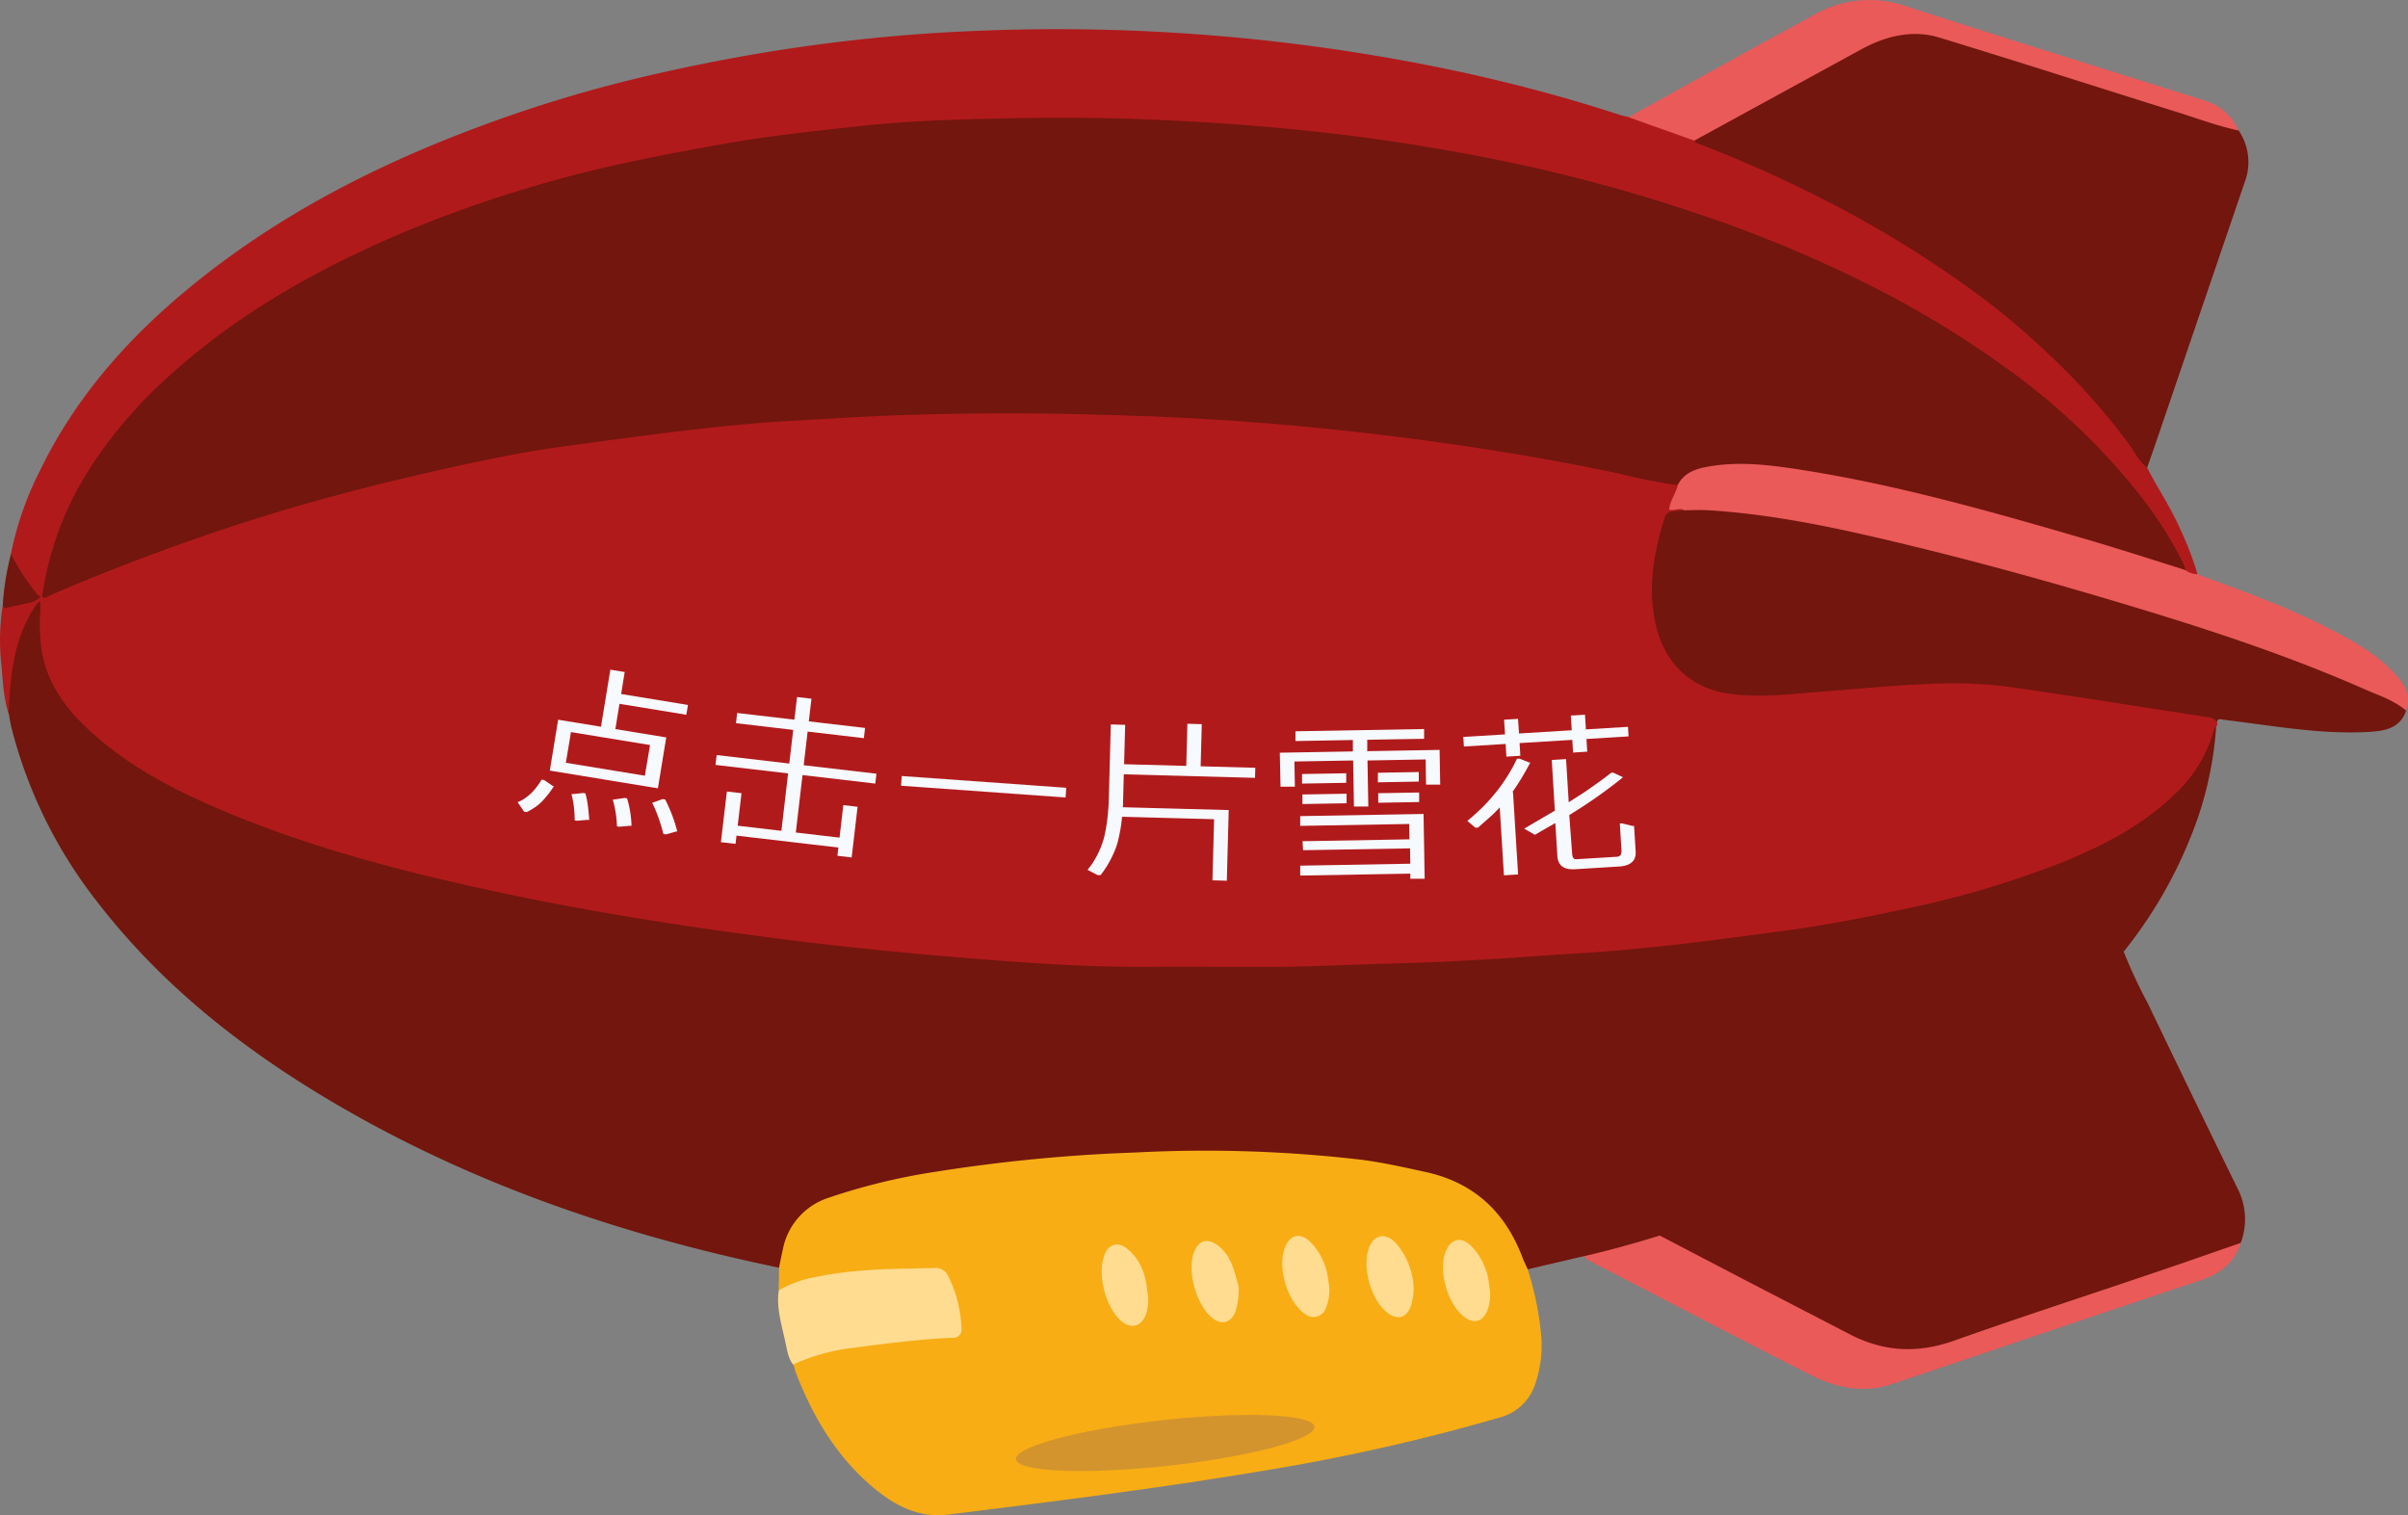
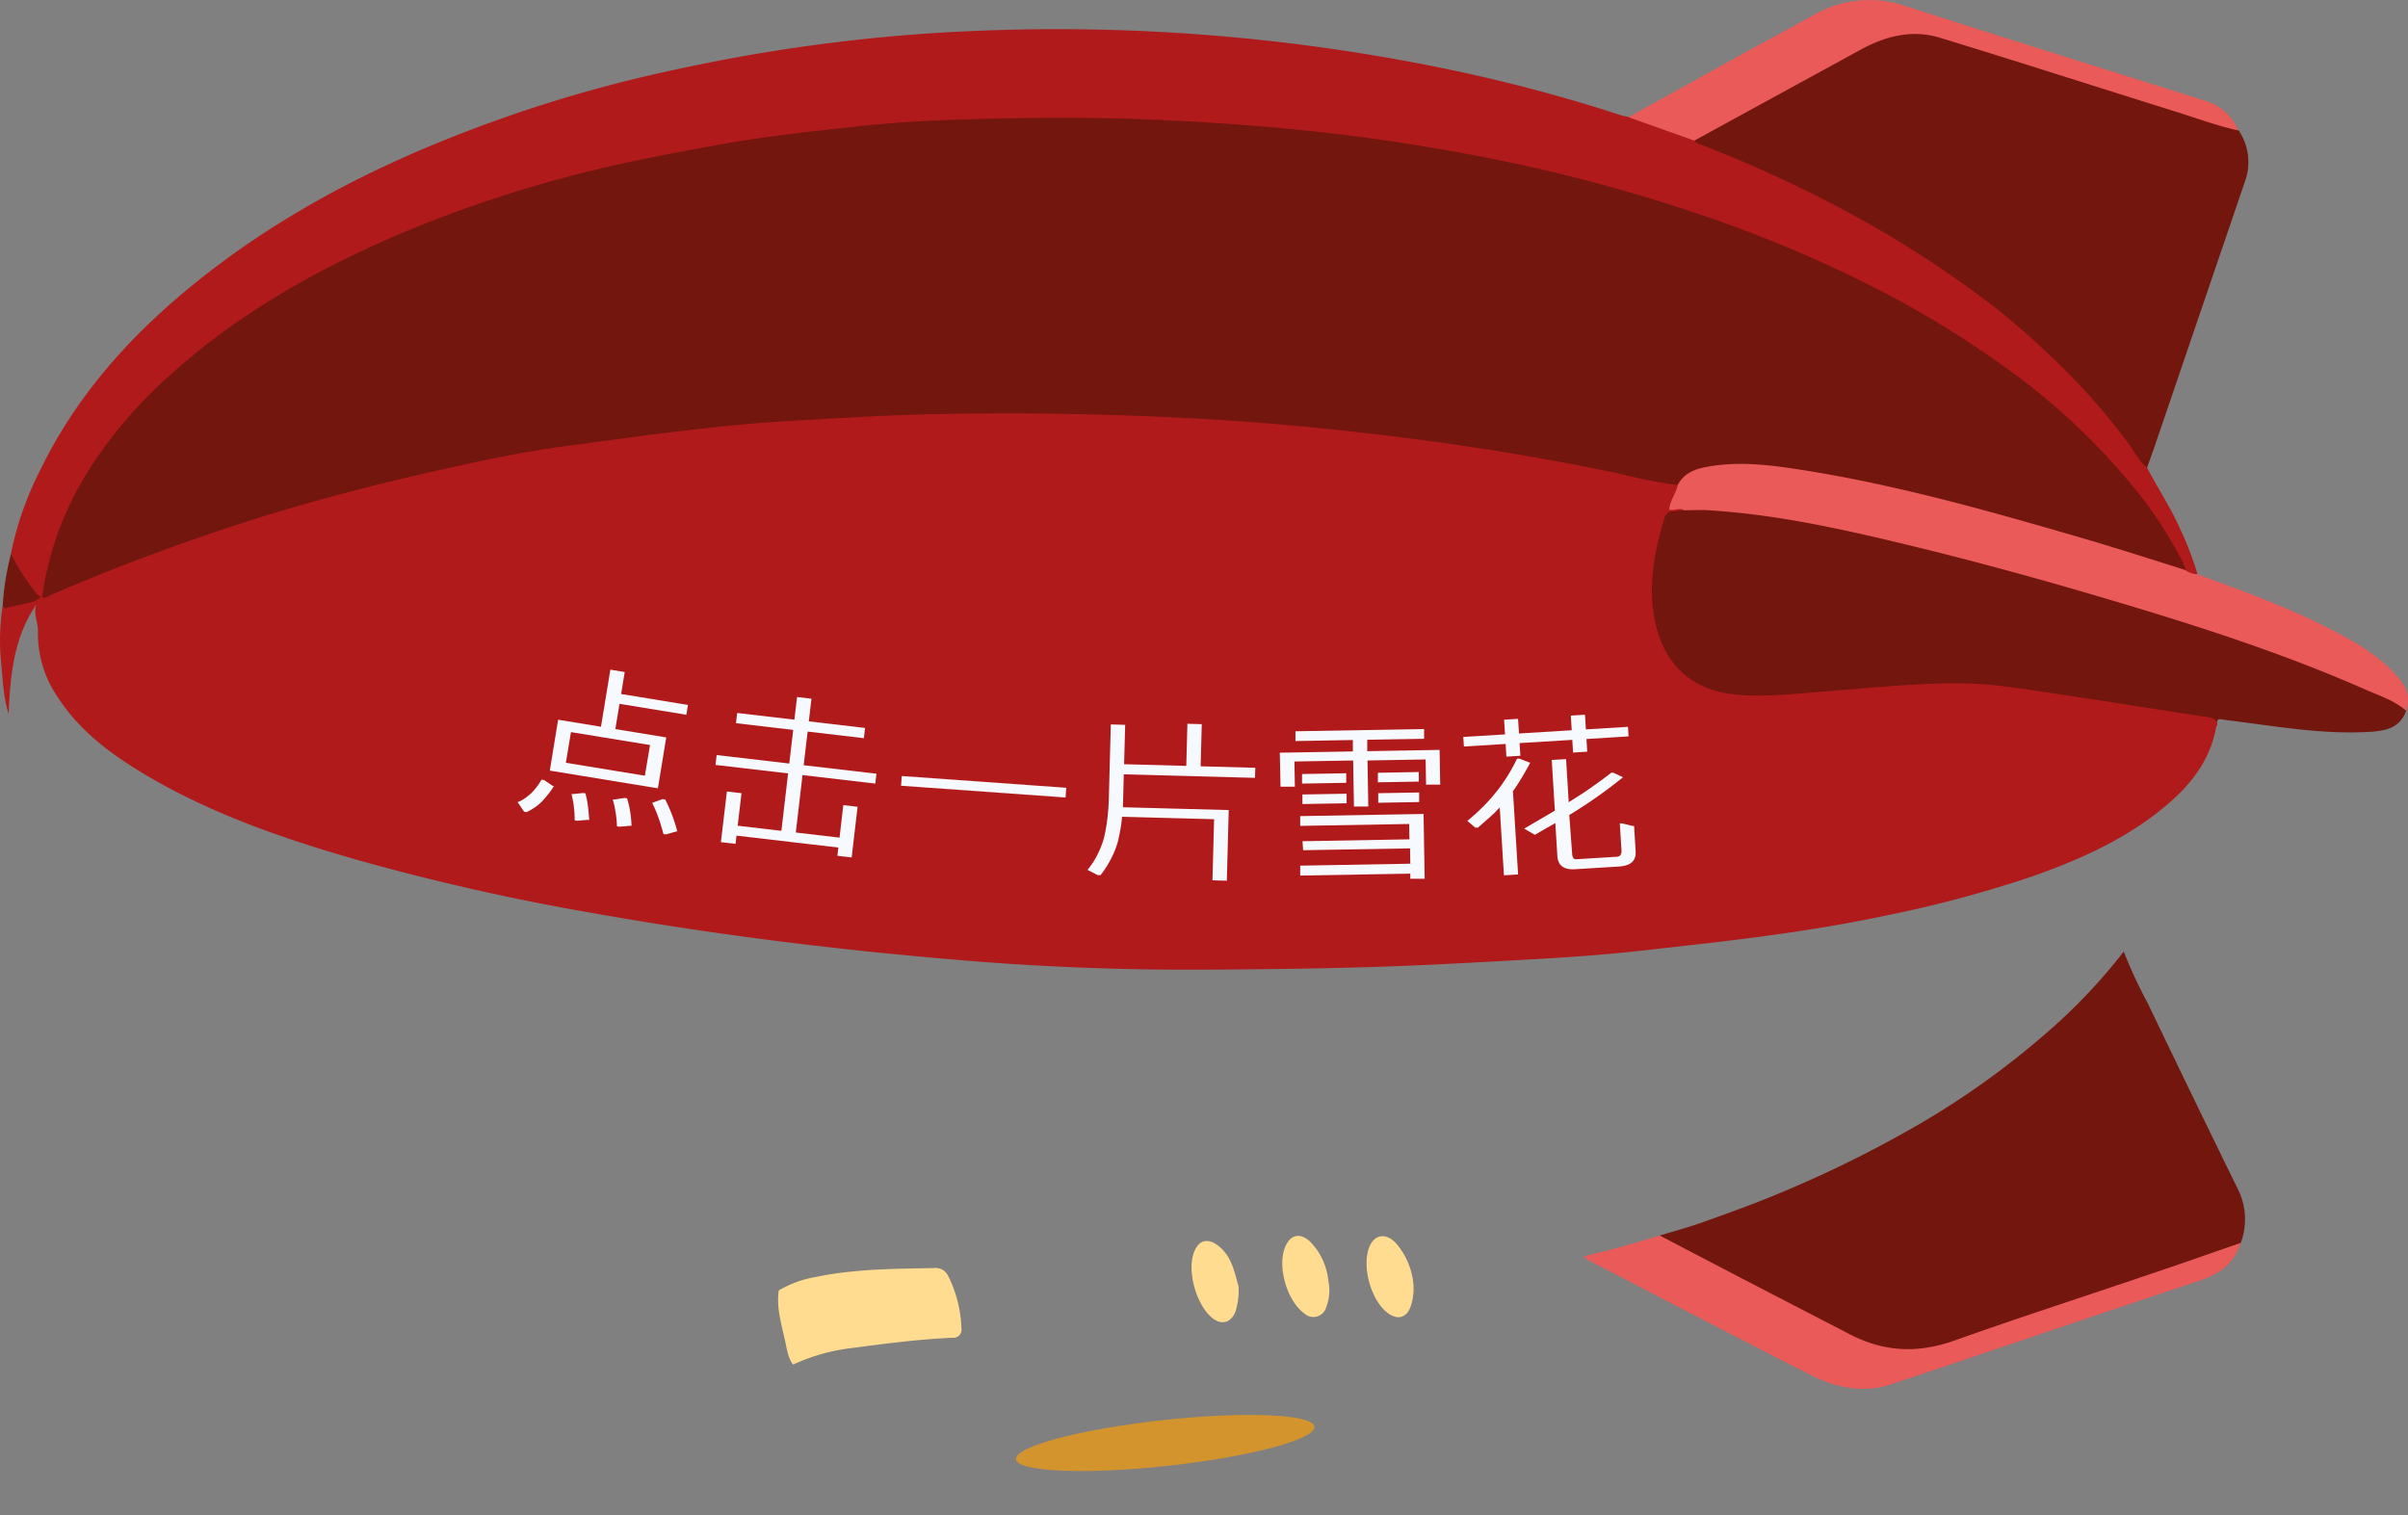
<svg xmlns="http://www.w3.org/2000/svg" id="Dirigibile" viewBox="0 0 470.91 296.37">
  <rect x="0" y="0" width="470.91" height="296.37" fill="#808080" stroke="none" />
  <defs>
    <style>
      .cls-1 {
        fill: #b11a1b;
      }

      .cls-2 {
        fill: #72160e;
      }

      .cls-3 {
        fill: #f8ad15;
      }

      .cls-4 {
        fill: #ea5a59;
      }

      .cls-5 {
        fill: #ffdc90;
      }

      .cls-6 {
        fill: #d3942e;
      }

      .cls-7 {
        fill: #f6f9fe;
      }
    </style>
  </defs>
  <title>dirigibile_zh</title>
  <g>
    <g>
      <path class="cls-1" d="M1880.9,10168.39a0.69,0.69,0,0,1-.15.79c-1.28,7.35-5.88,12.45-11.49,16.82-7.43,5.78-15.94,9.5-24.75,12.58a234,234,0,0,1-28.81,7.66c-15.88,3.36-32,5.07-48.09,6.85-8.44.94-16.95,1.43-25.45,1.89s-17.23.94-25.85,1.21c-11.19.35-22.38,0.48-33.57,0.54q-23.34.13-46.6-1.78c-24.42-2-48.72-5-72.85-9.28a459.3,459.3,0,0,1-45.15-10.14c-14.76-4.2-29.26-9.12-42.51-17-6.52-3.9-12.61-8.39-16.87-14.9a22.13,22.13,0,0,1-4-13.11c0.06-1.7-.94-3.35-0.35-5.09a4.29,4.29,0,0,1-.57-0.82c0.25-.71.95-0.75,1.51-1a3.58,3.58,0,0,1,.57-0.14c10-4.21,20-8.3,30.31-11.8,12.19-4.16,24.53-7.78,37-10.8,7.12-1.72,14.26-3.35,21.46-4.68s14.28-2.67,21.5-3.48c6.57-.74,13.13-1.61,19.7-2.41,7.74-1,15.53-1.35,23.31-1.85,13.44-.87,26.88-1.09,40.34-1q27.1,0.16,54.07,2.72a568.31,568.31,0,0,1,65.85,10.21,52.86,52.86,0,0,1,5.72,1.41c0.74,0.61.31,1.3,0.07,1.92-0.4,1-.86,2.06-1.26,3.1,1.54-.81,2.07-0.75,2.65.28-0.22.1,0.09,0.08-.14,0.1-3,.28-3.59,2.5-4.22,4.89a38,38,0,0,0-1.32,13.46c1,9.9,6.33,17.09,18.37,17.11,6.2,0,12.36-.57,18.53-1.14,10.26-.94,20.54-1.76,30.84-0.66,6.16,0.66,12.25,1.85,18.38,2.77,7.19,1.08,14.37,2.2,21.57,3.24C1879.68,10167,1880.79,10167,1880.9,10168.39Z" transform="translate(-1447.34 -10027.09)" />
-       <path class="cls-2" d="M1454.68,10145l0.55-.27c0.06,1.5-.11,2.43-0.12,4.24,0,1.27.08,2.59,0.2,3.89,0.61,6.43,3.86,11.57,8.32,15.94,7.46,7.32,16.51,12.19,26,16.28,17.78,7.67,36.42,12.49,55.29,16.52,16.39,3.5,32.92,6.16,49.53,8.4,17.35,2.34,34.76,4,52.21,5.25,8.68,0.61,17.39,1,26.1.92,8.53-.07,17.06.09,25.59,0,6.7-.08,13.39-0.44,20.08-0.6,8-.18,16-0.6,24-1.12,4.21-.27,8.41-0.61,12.61-0.85,14.52-.83,28.91-2.81,43.3-4.76,7-1,14-2.38,21-3.88a186.91,186.91,0,0,0,31.83-9.44c7.78-3.2,15.19-7.07,21.36-13a27.21,27.21,0,0,0,7.76-12.58,3.2,3.2,0,0,1,.44-0.74,69.29,69.29,0,0,1-5.27,22.28,87.43,87.43,0,0,1-12.84,21.76c-0.65,2.06-2.18,3.56-3.54,5.09a138.18,138.18,0,0,1-22.45,20.1,183.53,183.53,0,0,1-26.81,16,229.37,229.37,0,0,1-27.53,11.44c-3.5,1.18-7,2.35-10.53,3.44-4.11,1.36-8.32,2.38-12.49,3.51a2.62,2.62,0,0,1-2.07-.08l-11.13,2.6c-1-.17-1.06-1-1.35-1.73a48.1,48.1,0,0,0-3.94-7.4c-3-4.75-7.65-7.19-12.85-8.77a103.71,103.71,0,0,0-20-3.63,268.38,268.38,0,0,0-33-1c-5.71.14-11.41,0.46-17.11,0.88-6.06.44-12.13,0.83-18.13,1.67-8.54,1.19-17.09,2.46-25.4,4.91-1.66.49-3.25,1.17-4.89,1.71-4.64,1.53-7.16,4.86-8.37,9.44-0.32,1.22-.2,2.65-1.3,3.61-31.86-6.6-62.26-17.09-90.18-34.1-16.39-10-31.15-21.91-43-37.21a91.8,91.8,0,0,1-17-34.44c-0.21-.87-0.33-1.75-0.49-2.63-0.68-2.67-.1-5.3.18-7.95a36,36,0,0,1,2.76-10.11A6.75,6.75,0,0,1,1454.68,10145Z" transform="translate(-1447.34 -10027.09)" />
-       <path class="cls-3" d="M1599.69,10275c0.24-1.16.46-2.33,0.73-3.49a13.23,13.23,0,0,1,9-10.18,121.39,121.39,0,0,1,21-5.09,318.59,318.59,0,0,1,38.92-3.75,262.85,262.85,0,0,1,44.33,1.43c4.18,0.54,8.29,1.48,12.41,2.37,9.51,2.06,15.63,7.83,19,16.75,0.29,0.77.68,1.5,1,2.26a60.59,60.59,0,0,1,2.62,12.55,23.19,23.19,0,0,1-1.29,10.35,9.9,9.9,0,0,1-6.74,6.1,388.31,388.31,0,0,1-44.88,10.2c-20.92,3.56-42,6.19-63,8.8-6,.74-10.78-1.93-15.09-5.64-6.88-5.93-11.37-13.5-14.63-21.87-0.24-.6-0.38-1.24-0.57-1.87,1.28-1.75,3.33-2.05,5.18-2.49a126.83,126.83,0,0,1,22.6-3c4.58-.24,4.89-0.44,4.2-5a21.85,21.85,0,0,0-1.83-5.95,3,3,0,0,0-3-1.85,137.4,137.4,0,0,0-17.27.77,33.58,33.58,0,0,0-11.05,2.67,2.26,2.26,0,0,1-1.7.35Z" transform="translate(-1447.34 -10027.09)" />
      <path class="cls-1" d="M1455.59,10143.8l-0.3,0a0.93,0.93,0,0,1-1.22-.44c-1.83-2.47-4-4.76-4.6-7.93a63.62,63.62,0,0,1,5.75-16.43c6.8-14,16.85-25.45,28.76-35.31,17.58-14.57,37.6-24.74,58.94-32.52q11.86-4.33,24.06-7.52c6.31-1.65,12.68-3.05,19.09-4.33q12.09-2.4,24.31-3.91,13.1-1.63,26.32-2.21a376.26,376.26,0,0,1,97.13,8.14c10.15,2.24,20.19,4.92,30.07,8.15,0.62,0.2,1.25.33,1.88,0.49a2.13,2.13,0,0,1,1.55.1c3.77,1.42,7.66,2.5,11.34,4.18s7.27,2.95,10.87,4.52a238.37,238.37,0,0,1,33.11,17.49,169.75,169.75,0,0,1,15.17,10.67c10.79,8.69,20.65,18.32,28.41,29.9a7,7,0,0,1,1,1.71c2.06,4,4.59,7.74,6.4,11.87a59.57,59.57,0,0,1,3.44,8.92c-1.09.64-1.85,0-2.58-.69-4.95-10.29-12-19-20.19-26.85-10.89-10.51-23.35-18.8-36.59-26a238.73,238.73,0,0,0-34.66-15.22,314.1,314.1,0,0,0-33.45-9.72,412.13,412.13,0,0,0-78.95-10.05q-14.28-.51-28.57-0.11c-5.53.15-11,.51-16.57,0.83-9.1.53-18.15,1.55-27.18,2.69-8.62,1.09-17.14,2.74-25.65,4.53a277.06,277.06,0,0,0-27.6,7.35,204.07,204.07,0,0,0-42.55,18.86,125,125,0,0,0-27.69,21.84c-8.35,8.94-14.67,19-17.64,31-0.32,1.28-.56,2.56-0.75,3.86A2.74,2.74,0,0,1,1455.59,10143.8Z" transform="translate(-1447.34 -10027.09)" />
      <path class="cls-2" d="M1867.22,10118.57c-1.63-1.35-2.53-3.26-3.75-4.91a130,130,0,0,0-15.93-17.71,141.55,141.55,0,0,0-11.36-9.73,212.79,212.79,0,0,0-28.47-18.17,249.52,249.52,0,0,0-28-12.77,1.64,1.64,0,0,1-1-.68,3.17,3.17,0,0,1,1.75-1.44c10.33-5.56,20.55-11.31,30.86-16.91a22.08,22.08,0,0,1,18.28-1.5c10.79,3.56,21.66,6.91,32.51,10.29,7.22,2.25,14.4,4.6,21.63,6.8a5,5,0,0,1,1.4.78,11,11,0,0,1,1.21,10l-17.58,51.56Q1868,10116.38,1867.22,10118.57Z" transform="translate(-1447.34 -10027.09)" />
      <path class="cls-2" d="M1771.92,10268.73c2.83-.86,5.69-1.62,8.47-2.62,5.29-1.89,10.59-3.79,15.77-6a230,230,0,0,0,26.59-13.21,161.87,161.87,0,0,0,25.13-18.08,109.54,109.54,0,0,0,14.77-15.62,98.16,98.16,0,0,0,4.72,10.13q8.69,18.11,17.52,36.14a13.15,13.15,0,0,1,.66,10.67,3.92,3.92,0,0,1-2.08,1.3q-22.93,7.78-45.87,15.52c-3.22,1.09-6.45,2.14-9.64,3.27a22.2,22.2,0,0,1-17.7-1.14c-8.9-4.31-17.58-9-26.37-13.57-3.44-1.77-6.91-3.5-10.3-5.36C1772.91,10269.83,1772.05,10269.68,1771.92,10268.73Z" transform="translate(-1447.34 -10027.09)" />
      <path class="cls-2" d="M1880.9,10168.39a2,2,0,0,0-1.53-1c-13.14-2-26.26-4.15-39.42-6a85.42,85.42,0,0,0-15.07-.55c-7.19.27-14.33,1-21.49,1.54-5.77.46-11.57,1.15-17.39,0.46-7.68-.91-12.91-5.68-14.76-13.18-1.79-7.27-.53-14.24,1.59-21.18a1.75,1.75,0,0,1,1.8-1.41,16.22,16.22,0,0,0,2.13-.26,2.42,2.42,0,0,1,2.16-.53,126.39,126.39,0,0,1,22,2.6c20.14,3.87,39.88,9.32,59.53,15.1,10.45,3.07,20.86,6.31,31.09,10a222.41,222.41,0,0,1,24.38,10.18c0.8,0.41,1.87.61,2,1.83-1.18,3.57-4.23,4.06-7.3,4.24-8.87.51-17.6-1-26.36-2.12-0.88-.11-1.77-0.2-2.64-0.36C1881,10167.73,1880.94,10168,1880.9,10168.39Z" transform="translate(-1447.34 -10027.09)" />
      <path class="cls-4" d="M1917.85,10166.06c-2.25-1.94-5.05-2.86-7.69-4-14.76-6.53-30.06-11.6-45.5-16.26-13.89-4.19-27.84-8.12-41.93-11.57-13.62-3.33-27.28-6.49-41.34-7.35-1.53-.09-3.08,0-4.62,0-1-.59-2,0.18-3-0.12,0.12-1.73,1.29-3.11,1.67-4.75-0.13-1.55,1-2.18,2.09-2.79,3-1.7,6.3-1.82,9.55-1.8,9.77,0.06,19.29,2.06,28.76,4.19,15,3.37,29.8,7.52,44.51,11.94,4.16,1.25,8.33,2.49,12.42,4a5,5,0,0,1,2,1.09,4.29,4.29,0,0,0,2.27.76c8.92,3.27,17.86,6.49,26.31,10.88,4.49,2.33,8.89,4.82,12.35,8.61C1917.56,10160.86,1919,10163.11,1917.85,10166.06Z" transform="translate(-1447.34 -10027.09)" />
      <path class="cls-4" d="M1771.92,10268.73q8.45,4.41,16.9,8.82c6.75,3.5,13.53,7,20.26,10.49s13.34,3.76,20.46,1.23c12.61-4.49,25.35-8.6,38-12.9,6-2,12-4.13,18-6.2-1.27,3.87-3.93,6-7.82,7.31-20.18,6.68-40.29,13.59-60.45,20.32-5.44,1.82-10.81.74-15.75-1.76-14.49-7.34-28.87-14.89-43.3-22.35a1.63,1.63,0,0,1-1-.94C1762.17,10271.6,1767.06,10270.24,1771.92,10268.73Z" transform="translate(-1447.34 -10027.09)" />
      <path class="cls-4" d="M1885.09,10052.61c-4.19-.9-8.2-2.42-12.28-3.69-15.39-4.8-30.73-9.75-46.14-14.46-5.4-1.65-10.58-.31-15.45,2.34l-32.54,17.79-12.87-4.58q11.22-6.22,22.43-12.44c4.58-2.53,9.18-5,13.76-7.53a21.8,21.8,0,0,1,18-1.76c19.46,6.28,39,12.34,58.5,18.49A10.29,10.29,0,0,1,1885.09,10052.61Z" transform="translate(-1447.34 -10027.09)" />
      <path class="cls-5" d="M1599.64,10279.46a21.21,21.21,0,0,1,7.32-2.64c7.6-1.58,15.32-1.58,23-1.73a2.72,2.72,0,0,1,2.78,1.49,24.7,24.7,0,0,1,2.62,10.27,1.6,1.6,0,0,1-1.8,1.87c-6.54.3-13,1.13-19.52,2a37.83,37.83,0,0,0-11.6,3.25c-1-1.28-1.18-2.92-1.52-4.41C1600.23,10286.24,1599.12,10282.95,1599.64,10279.46Z" transform="translate(-1447.34 -10027.09)" />
      <path class="cls-1" d="M1454.68,10145c-4.64,6.51-5.33,14.05-5.65,21.69-1-3.06-1.12-6.28-1.41-9.44a44.15,44.15,0,0,1,.26-11.79,18,18,0,0,0,3.66-.75,2.59,2.59,0,0,1,2.39,0A0.77,0.77,0,0,1,1454.68,10145Z" transform="translate(-1447.34 -10027.09)" />
      <path class="cls-2" d="M1453.93,10144.72c-1.31.44-3.23,0.72-4.82,1.15-0.61.16-1,.29-1.23-0.44a51.93,51.93,0,0,1,1.61-10,43.45,43.45,0,0,0,4.88,7.58,2,2,0,0,0,.94.78A4.52,4.52,0,0,1,1453.93,10144.72Z" transform="translate(-1447.34 -10027.09)" />
      <path class="cls-2" d="M1874.78,10138.6c-6.3-2-12.56-4-18.89-5.88-18.65-5.44-37.33-10.8-56.57-13.79-6.11-.95-12.25-1.69-18.42-0.49-2.28.44-4.34,1.29-5.47,3.54a111.15,111.15,0,0,1-11.52-2.28c-17.5-3.69-35.17-6.36-52.94-8.31q-19.79-2.17-39.69-2.91c-9.23-.33-18.46-0.57-27.7-0.54-6.75,0-13.5.12-20.25,0.35s-13.74.69-20.61,1.07c-14.82.81-29.49,2.94-44.17,4.9-7.75,1-15.45,2.59-23.09,4.27-13.93,3.08-27.75,6.63-41.34,11.05q-18.8,6.11-36.94,13.91c-0.48.2-1,.85-1.6,0.31a62.22,62.22,0,0,1,9.69-25.65,88.12,88.12,0,0,1,15.11-17.5c13.69-12.43,29.56-21.27,46.51-28.38a245,245,0,0,1,24.48-8.65c5.67-1.7,11.41-3.16,17.2-4.44,6.84-1.51,13.72-2.79,20.61-4,8.4-1.5,16.86-2.38,25.32-3.32,6.54-.73,13.13-1.15,19.72-1.36,11.66-.38,23.33-0.54,35-0.14s23.43,1.19,35.11,2.43q18.44,2,36.59,5.71a323.39,323.39,0,0,1,38.71,10.48,255.15,255.15,0,0,1,34.68,14.55,195.91,195.91,0,0,1,24.78,15.11,129.65,129.65,0,0,1,27.06,25.68,83.07,83.07,0,0,1,8.09,12.8A11.47,11.47,0,0,1,1874.78,10138.6Z" transform="translate(-1447.34 -10027.09)" />
      <path class="cls-5" d="M1689.56,10278.7a14.11,14.11,0,0,1-.62,4.94c-0.88,2.18-2.73,2.67-4.55,1.2-3-2.46-4.88-8.81-3.65-12.56,0.87-2.65,2.72-3.21,4.88-1.52C1688.22,10272.8,1688.73,10275.83,1689.56,10278.7Z" transform="translate(-1447.34 -10027.09)" />
      <path class="cls-5" d="M1707.12,10277.65a9.07,9.07,0,0,1-.42,5.09,2.61,2.61,0,0,1-4.3,1.22c-3.32-2.42-5.26-8.92-3.81-12.78,1-2.74,3.15-3.16,5.2-1A12.65,12.65,0,0,1,1707.12,10277.65Z" transform="translate(-1447.34 -10027.09)" />
-       <path class="cls-5" d="M1738.59,10278.73a8.64,8.64,0,0,1-.4,4.71c-0.83,2.1-2.61,2.62-4.4,1.29-3.31-2.44-5.22-9-3.75-12.79,1-2.65,3.13-3.12,5.09-1.08A12.68,12.68,0,0,1,1738.59,10278.73Z" transform="translate(-1447.34 -10027.09)" />
-       <path class="cls-5" d="M1671.7,10279.57a8.78,8.78,0,0,1-.24,4.55c-0.88,2.41-2.95,3-4.89,1.29-3-2.63-4.68-9-3.28-12.79,0.83-2.23,2.62-2.81,4.46-1.32C1670.3,10273.35,1671.38,10276.19,1671.7,10279.57Z" transform="translate(-1447.34 -10027.09)" />
      <path class="cls-5" d="M1723.65,10277.42a10.84,10.84,0,0,1-.43,5.15c-0.82,2.28-2.55,2.75-4.48,1.32-3.19-2.37-5.07-8.79-3.71-12.67,0.93-2.66,3.23-3.14,5.23-1.07A14.09,14.09,0,0,1,1723.65,10277.42Z" transform="translate(-1447.34 -10027.09)" />
    </g>
    <ellipse class="cls-6" cx="1676.09" cy="10309.06" rx="29.36" ry="4.49" transform="translate(-2558.82 -9783.59) rotate(-6.24)" />
  </g>
  <g>
    <path class="cls-7" d="M1551.25,10182.2a13.14,13.14,0,0,0,2-2.63l0.5,0.08,1.71,1.16,0.21,0a13.9,13.9,0,0,1-1.05,1.52q-0.65.82-1.27,1.49a10.66,10.66,0,0,1-1.31,1.1,14,14,0,0,1-1.7,1l-0.5-.08-1.29-1.89h0.07a6,6,0,0,0,1.38-.74A12,12,0,0,0,1551.25,10182.2Zm30.31-15.32-13.07-2.14-0.81,4.94,9.95,1.63-1.63,9.95-21.14-3.46,1.63-9.95,8.38,1.37,1.83-11.16,2.81,0.46-0.7,4.3,13.07,2.14Zm-7.1,5.92-15.46-2.53-1,6,15.45,2.53Zm-14.28,14.81-0.46-.08a20.15,20.15,0,0,0-.62-5.14l0.29,0,2-.21,0.43,0.07a17.33,17.33,0,0,1,.49,2.45q0.17,1.31.26,2.78l-0.32-.05Zm8.27,1.17-0.46-.08a21.07,21.07,0,0,0-.82-5.24l0.21,0,2.13-.31,0.46,0.08a19.83,19.83,0,0,1,.59,2.5,20.15,20.15,0,0,1,.28,2.86l-0.25,0Zm9.13,1.5-0.5-.08a36.44,36.44,0,0,0-1.11-3.58,26.62,26.62,0,0,0-1.1-2.55l0.11,0,1.94-.7,0.5,0.08a29.27,29.27,0,0,1,2.37,6.26l-0.21,0Z" transform="translate(-1447.34 -10027.09)" />
    <path class="cls-7" d="M1589.49,10181.89l2.86,0.33-0.75,6.36,8.55,1,1.31-11.23-14.2-1.66,0.23-1.93,14.2,1.66,0.77-6.58-11.19-1.31,0.23-2,11.19,1.31,0.52-4.43,2.82,0.33-0.52,4.43,11,1.29-0.23,2-11-1.29-0.77,6.58,14.23,1.66-0.23,1.93-14.23-1.66-1.31,11.23,8.55,1,0.74-6.36,2.79,0.33-1.16,9.91-2.79-.33,0.19-1.61-19.92-2.33-0.19,1.61-2.86-.33Z" transform="translate(-1447.34 -10027.09)" />
-     <path class="cls-7" d="M1623.69,10178.86l32.17,2.3-0.14,1.9-32.17-2.3Z" transform="translate(-1447.34 -10027.09)" />
+     <path class="cls-7" d="M1623.69,10178.86l32.17,2.3-0.14,1.9-32.17-2.3" transform="translate(-1447.34 -10027.09)" />
    <path class="cls-7" d="M1692.77,10179.22l-25.66-.69-0.17,6.44,20.69,0.55-0.37,13.82-2.81-.08,0.32-11.95-18-.48q-0.11,1.29-.34,2.58c-0.16.86-.33,1.66-0.51,2.4a18,18,0,0,1-1.35,3.31,19.24,19.24,0,0,1-2,3.12H1662l-1.92-1H1660a15.87,15.87,0,0,0,1.93-2.94,18,18,0,0,0,1.29-3.28,32.2,32.2,0,0,0,.66-3.67q0.25-2,.31-4.26l0.38-14.32,2.81,0.08-0.21,7.7,12.16,0.33,0.22-8.24,2.81,0.08-0.22,8.24,10.69,0.29Z" transform="translate(-1447.34 -10027.09)" />
    <path class="cls-7" d="M1697.62,10174.3l14.29-.25,0-2.23-11.23.2,0-1.91,25.16-.44,0,1.91-11.12.19,0,2.23,14.15-.25,0.12,6.8-2.77,0-0.08-4.93-11.37.2,0.16,9-2.81,0-0.16-9-11.48.2,0.09,4.93-2.81,0Zm4.44,17.31,20.91-.37-0.05-3-21.31.37,0-1.91,24.12-.42,0.22,12.67-2.81,0,0-1-21.53.38,0-1.94,21.53-.38-0.05-3-20.91.36Zm-0.09-13.14,8.64-.15,0,1.87-8.64.15Zm0.07,4,8.64-.15,0,1.87-8.64.15Zm14.76-4.25,8-.14,0,1.87-8,.14Zm0.07,4,8-.14,0,1.87-8,.14Z" transform="translate(-1447.34 -10027.09)" />
    <path class="cls-7" d="M1744.4,10170.54l10.31-.63-0.18-2.87,2.77-.17,0.18,2.87,8.23-.5,0.11,1.87-8.23.51,0.15,2.48-2.77.17-0.15-2.48-10.31.63,0.15,2.48-2.73.17-0.15-2.48-8.16.5-0.12-1.87,8.16-.5-0.18-2.87,2.73-.17Zm-4.29,11.23a33.79,33.79,0,0,0,3.9-6.3l0.5,0,1.92,0.75h0.18q-0.81,1.53-1.69,3t-1.81,2.76h0.11l1,16.13-2.77.17-0.82-13.29a22,22,0,0,1-1.87,1.86l-2.4,2.11-0.5,0-1.6-1.35h0.07a42.11,42.11,0,0,0,3.19-2.9A35.09,35.09,0,0,0,1740.11,10181.76Zm14.68,12.3q0.07,1.08.75,1.07l8-.49q1-.06.89-1.35l-0.32-5.17,0.47,0,2,0.49,0.32,0,0.31,5q0.16,2.66-3.1,2.93l-8.77.54q-3.23.2-3.44-2.53l-0.4-6.5q-2,1.13-4,2.3l-2.09-1.21q3.41-2,6-3.51l-0.61-9.92,2.8-.17,0.52,8.44q1.94-1.24,3.12-2,3.18-2.18,5.21-3.78l0.4,0,1.89,0.89h0a95.08,95.08,0,0,1-10.51,7.39Z" transform="translate(-1447.34 -10027.09)" />
  </g>
</svg>